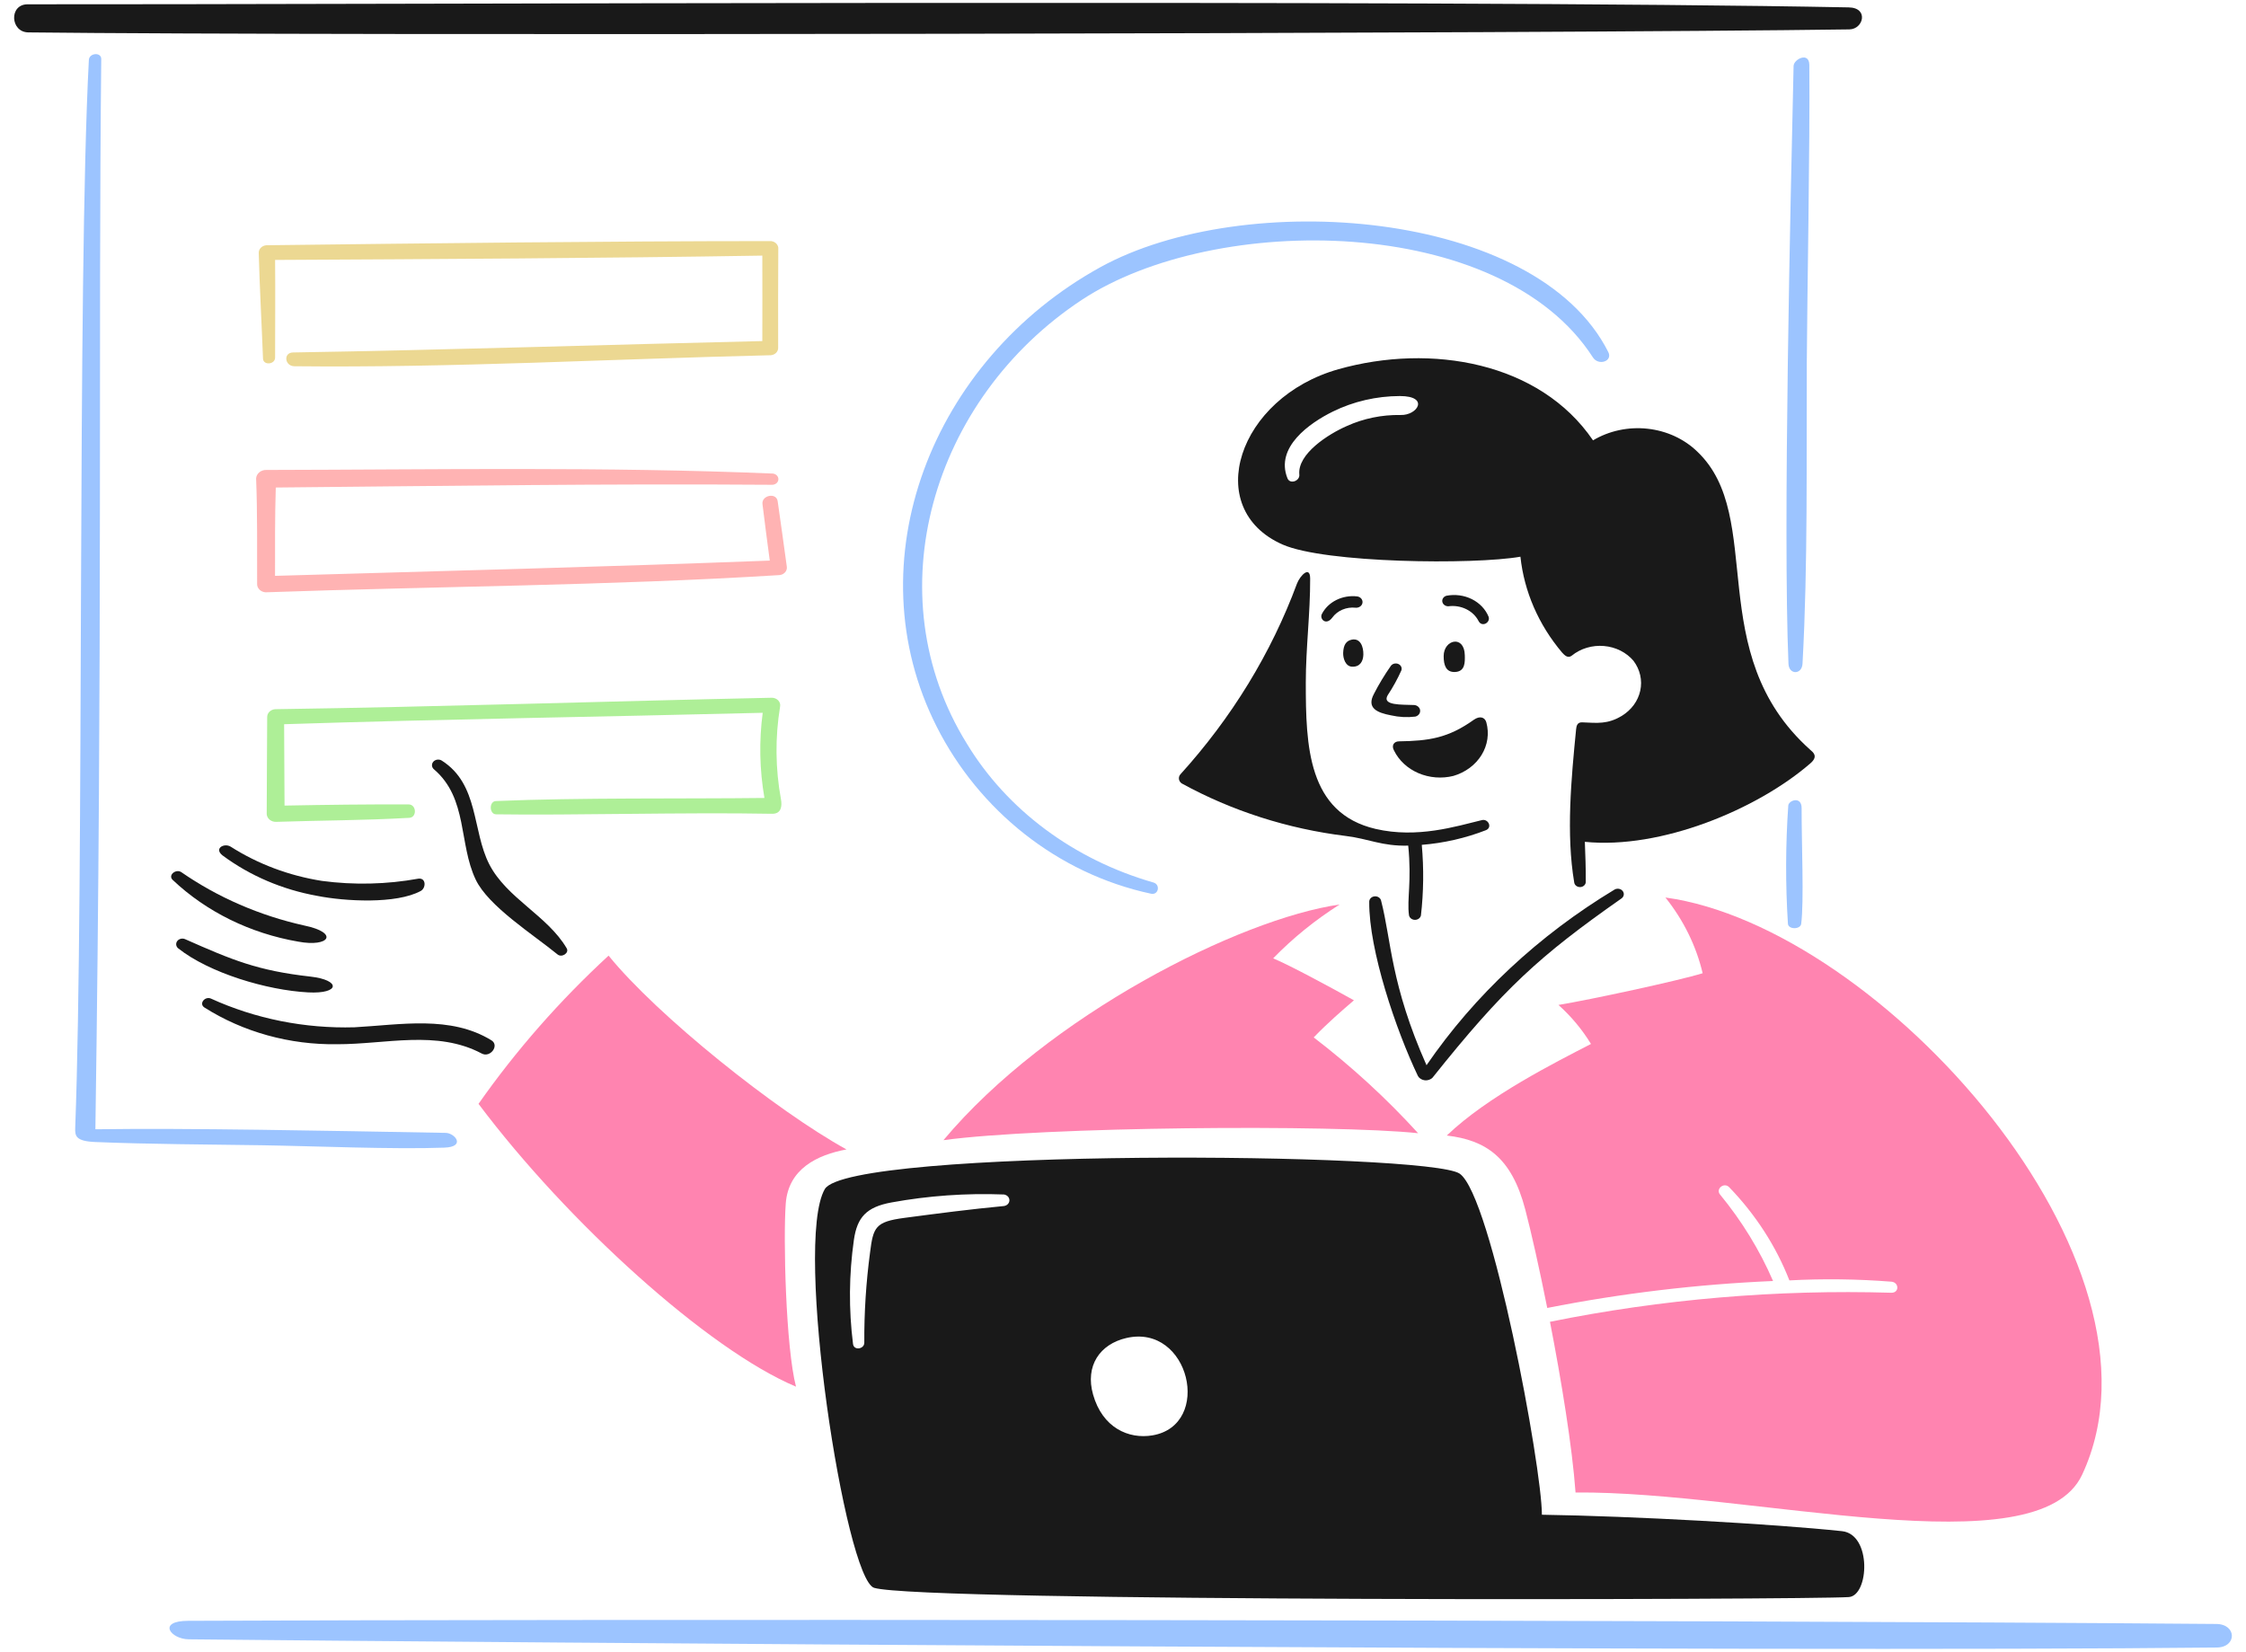
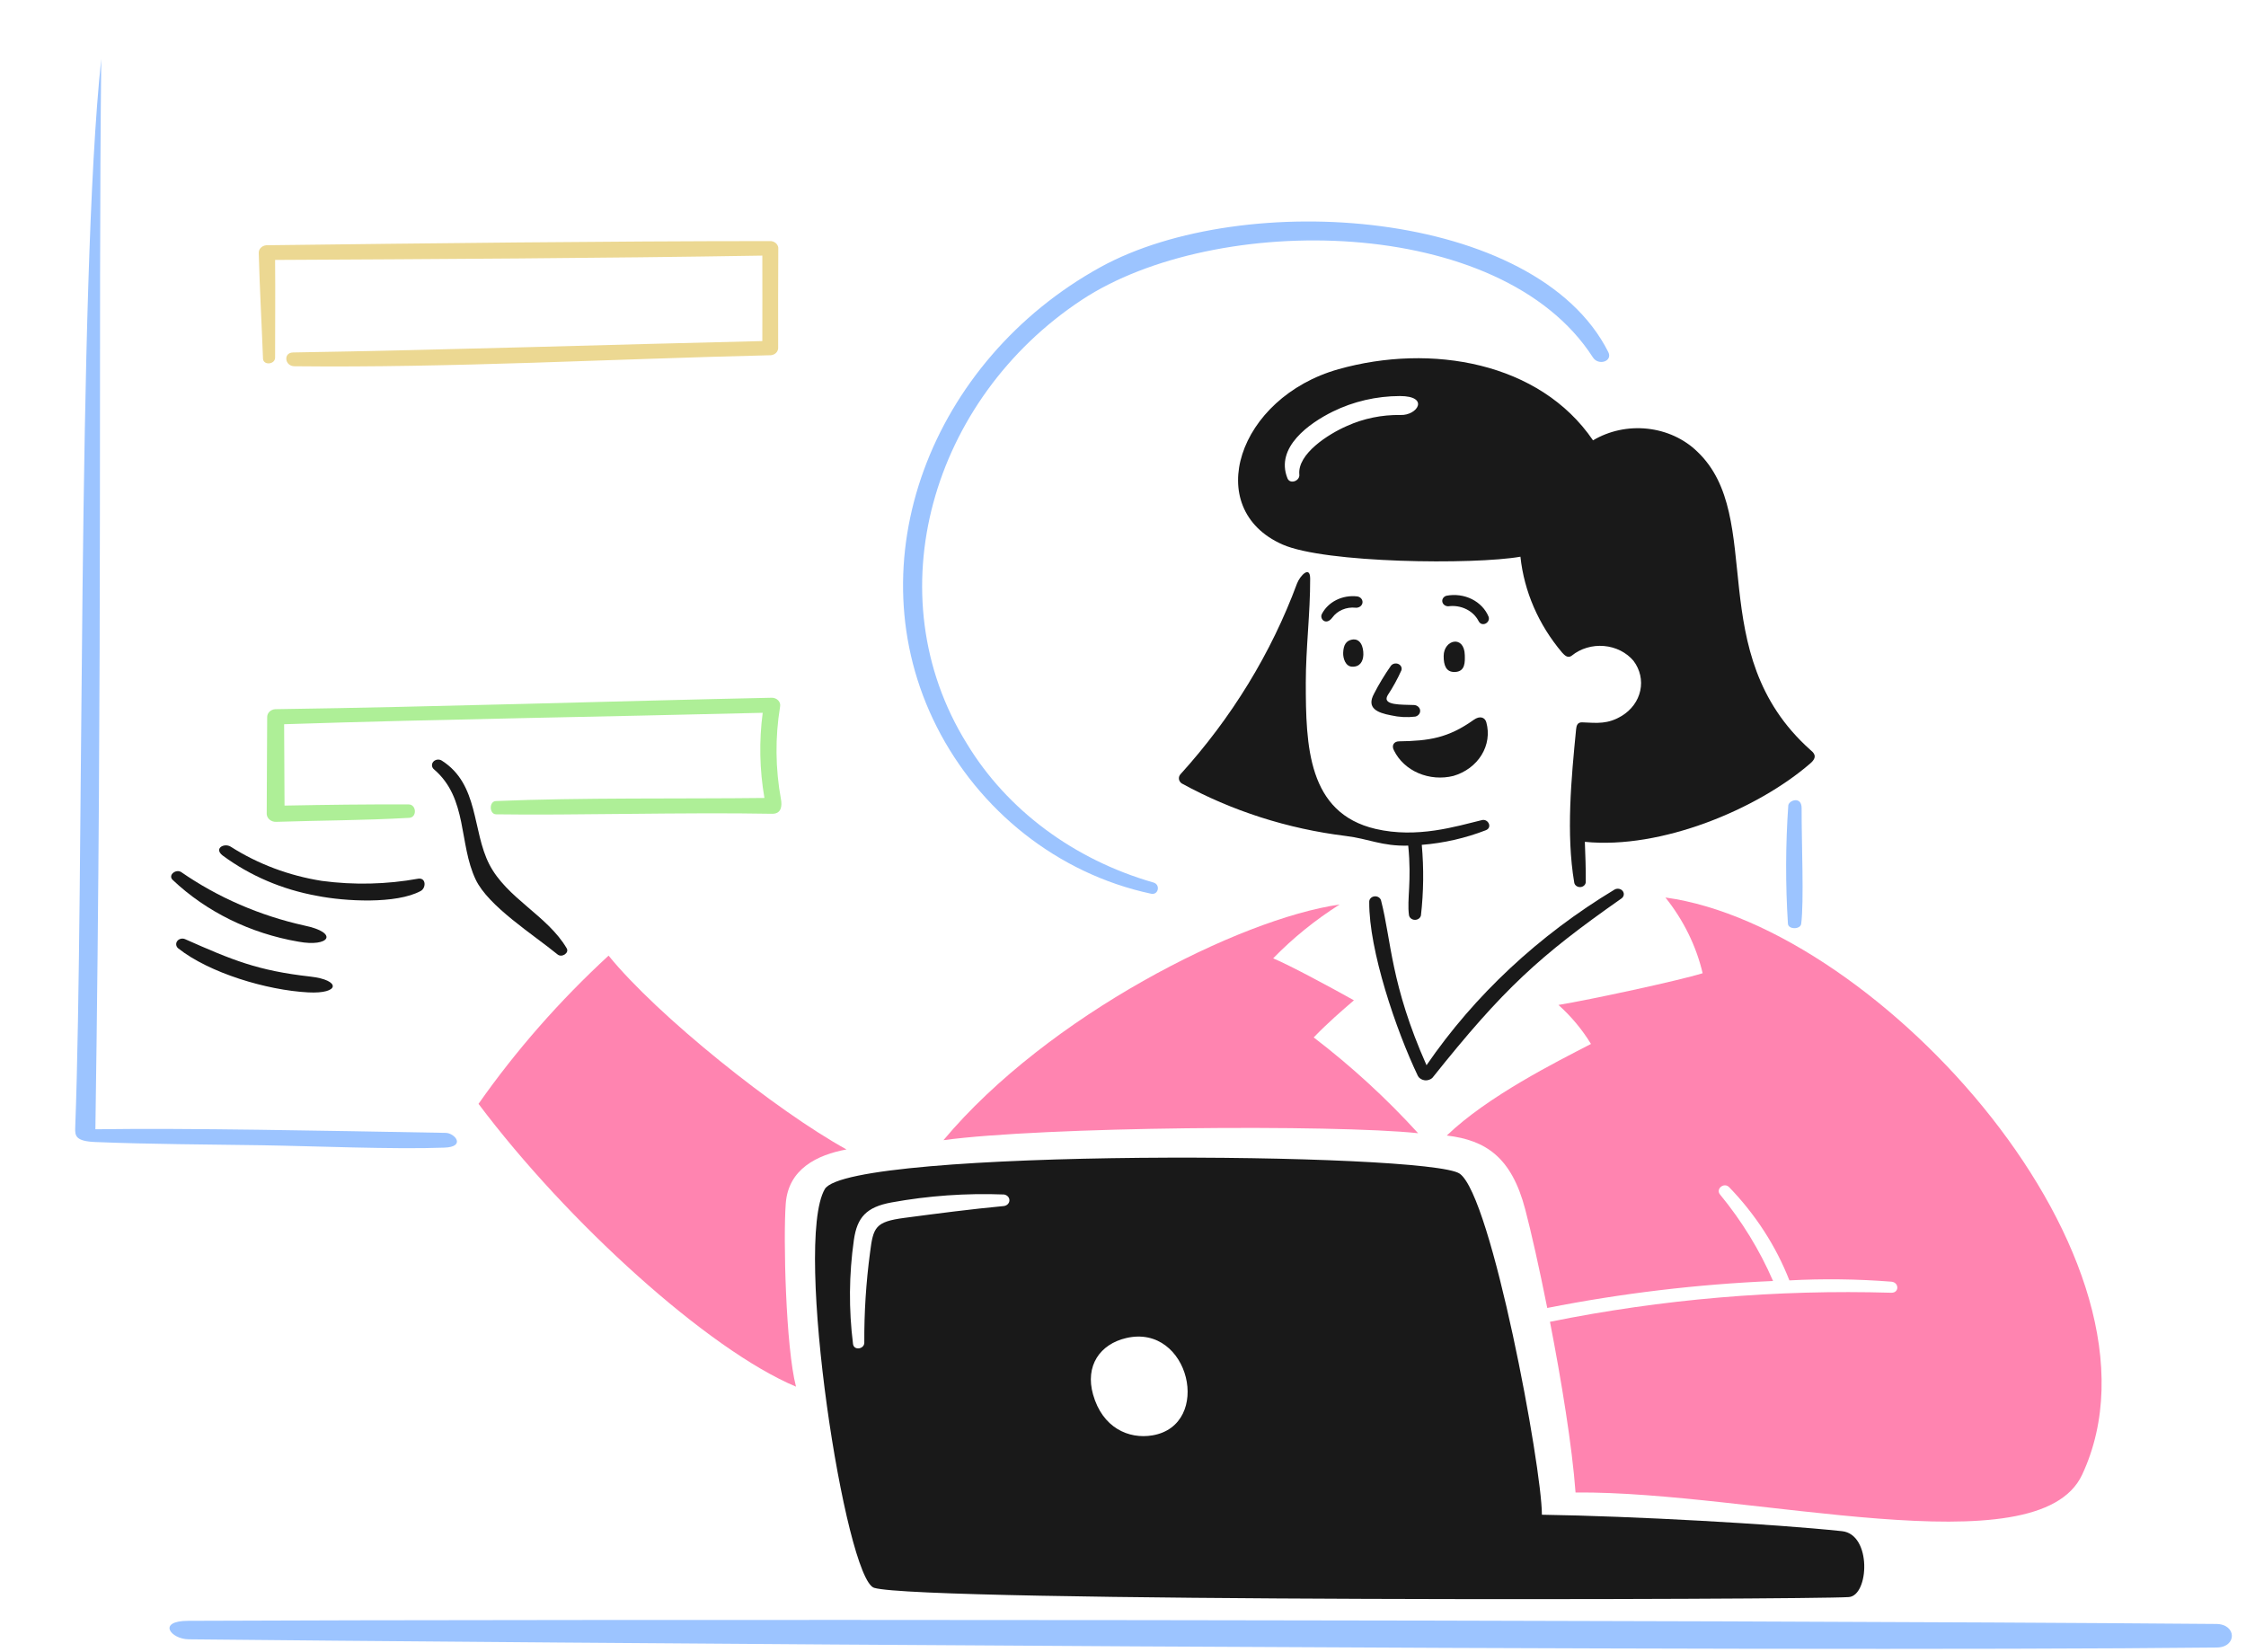
<svg xmlns="http://www.w3.org/2000/svg" width="155" height="114" viewBox="0 0 155 114" fill="none">
  <g clip-path="url(#clip0_155_297)">
-     <path fill-rule="evenodd" clip-rule="evenodd" d="M127.628 2.029C107.196 2.32 23.012 2.478 1.955 2.236C0.705 2.222 0.61 0.297 1.904 0.297C23.61 0.321 98.644 -0.052 127.587 0.51C128.98 0.536 128.602 2.015 127.628 2.029Z" fill="#191919" />
    <path fill-rule="evenodd" clip-rule="evenodd" d="M102.556 57.294C101.146 57.844 99.648 58.187 98.119 58.31C98.265 59.933 98.246 61.565 98.061 63.185C98.04 63.272 97.987 63.35 97.909 63.406C97.831 63.461 97.734 63.489 97.635 63.486C97.536 63.483 97.442 63.448 97.369 63.388C97.296 63.328 97.248 63.246 97.235 63.158C97.088 62.05 97.431 60.85 97.184 58.364C95.348 58.409 94.488 57.895 92.875 57.697C88.864 57.203 85.009 55.968 81.55 54.069C81.447 53.997 81.38 53.893 81.362 53.777C81.344 53.661 81.378 53.543 81.455 53.45C85.004 49.536 87.733 45.071 89.509 40.273C89.718 39.731 90.413 39.002 90.416 39.935C90.425 42.328 90.115 44.72 90.115 47.116C90.115 51.465 90.243 56.118 94.935 57.211C97.813 57.879 100.491 57.031 102.271 56.602C102.694 56.496 103.008 57.096 102.556 57.294Z" fill="#191919" />
    <path fill-rule="evenodd" clip-rule="evenodd" d="M95.763 47.989C95.352 48.708 96.754 48.623 97.594 48.659C97.701 48.667 97.8 48.709 97.875 48.777C97.951 48.845 97.997 48.934 98.006 49.03C98.015 49.126 97.986 49.222 97.924 49.3C97.862 49.379 97.772 49.435 97.669 49.459C97.113 49.526 96.548 49.497 96.004 49.373C95.032 49.191 94.291 48.868 94.82 47.885C95.162 47.221 95.55 46.578 95.983 45.959C96.036 45.884 96.118 45.829 96.212 45.805C96.307 45.78 96.408 45.787 96.497 45.825C96.587 45.863 96.657 45.929 96.697 46.01C96.736 46.092 96.741 46.184 96.711 46.268C96.444 46.863 96.127 47.438 95.763 47.989Z" fill="#191919" />
    <path fill-rule="evenodd" clip-rule="evenodd" d="M101.088 45.218C101.098 45.673 101.136 46.363 100.393 46.38C99.795 46.395 99.627 45.917 99.63 45.279C99.633 44.129 101.058 43.808 101.088 45.218Z" fill="#191919" />
    <path fill-rule="evenodd" clip-rule="evenodd" d="M94.087 45.189C94.074 45.624 93.869 46.035 93.313 46.014C92.848 45.997 92.681 45.43 92.694 45.056C92.714 44.505 92.906 44.224 93.292 44.147C93.885 44.029 94.103 44.643 94.087 45.189Z" fill="#191919" />
    <path fill-rule="evenodd" clip-rule="evenodd" d="M93.549 41.943C93.238 41.91 92.923 41.957 92.64 42.077C92.357 42.198 92.117 42.387 91.946 42.624C91.516 43.199 91.056 42.727 91.219 42.387C91.429 41.973 91.78 41.631 92.221 41.411C92.662 41.191 93.169 41.104 93.668 41.164C93.78 41.181 93.88 41.236 93.947 41.319C94.013 41.401 94.042 41.504 94.027 41.605C94.011 41.707 93.953 41.798 93.864 41.861C93.774 41.924 93.662 41.953 93.549 41.943Z" fill="#191919" />
    <path fill-rule="evenodd" clip-rule="evenodd" d="M99.943 41.845C99.845 41.844 99.75 41.812 99.676 41.754C99.602 41.697 99.552 41.617 99.537 41.529C99.522 41.442 99.542 41.352 99.593 41.277C99.645 41.202 99.724 41.145 99.817 41.118C100.416 41.002 101.041 41.085 101.578 41.353C102.114 41.621 102.524 42.055 102.734 42.575C102.863 42.981 102.263 43.314 102.035 42.858C101.855 42.508 101.553 42.219 101.176 42.037C100.799 41.854 100.366 41.787 99.943 41.845Z" fill="#191919" />
    <path fill-rule="evenodd" clip-rule="evenodd" d="M96.204 51.801C96.541 52.487 97.14 53.042 97.891 53.363C98.643 53.684 99.497 53.752 100.299 53.553C101.126 53.312 101.821 52.796 102.243 52.111C102.666 51.425 102.784 50.62 102.575 49.858C102.479 49.504 102.128 49.381 101.706 49.681C99.939 50.938 98.631 51.135 96.543 51.166C96.204 51.171 96.006 51.445 96.204 51.801Z" fill="#191919" />
    <path fill-rule="evenodd" clip-rule="evenodd" d="M39.11 65.452C39.297 65.771 38.774 66.114 38.482 65.877C36.793 64.495 33.699 62.546 32.826 60.703C31.648 58.222 32.291 55.115 29.962 53.108C29.878 53.043 29.825 52.952 29.814 52.852C29.802 52.753 29.834 52.654 29.901 52.575C29.969 52.496 30.068 52.444 30.177 52.429C30.287 52.414 30.398 52.438 30.488 52.495C33.063 54.13 32.575 57.332 33.767 59.654C34.976 62.005 37.785 63.19 39.11 65.452Z" fill="#191919" />
    <path fill-rule="evenodd" clip-rule="evenodd" d="M21.892 61.831C19.491 61.401 17.245 60.441 15.354 59.036C14.748 58.553 15.475 58.164 15.917 58.434C17.797 59.633 19.949 60.441 22.217 60.798C24.43 61.093 26.683 61.041 28.877 60.643C29.418 60.578 29.406 61.292 29.034 61.494C27.342 62.411 23.792 62.209 21.892 61.831Z" fill="#191919" />
    <path fill-rule="evenodd" clip-rule="evenodd" d="M11.913 60.726C11.577 60.394 12.142 59.952 12.511 60.193C15.03 61.938 17.922 63.193 21.005 63.879C23.413 64.375 22.745 65.393 20.583 64.99C17.271 64.42 14.24 62.929 11.913 60.726Z" fill="#191919" />
    <path fill-rule="evenodd" clip-rule="evenodd" d="M21.269 68.493C18.408 68.343 14.446 67.153 12.298 65.453C12.223 65.391 12.174 65.306 12.162 65.215C12.149 65.123 12.173 65.031 12.229 64.954C12.286 64.876 12.371 64.82 12.469 64.795C12.567 64.769 12.672 64.777 12.765 64.815C16.03 66.26 17.77 66.993 21.419 67.402C23.536 67.64 23.474 68.608 21.269 68.493Z" fill="#191919" />
-     <path fill-rule="evenodd" clip-rule="evenodd" d="M33.913 71.8C34.488 72.154 33.834 73.027 33.248 72.714C30.154 71.069 26.631 72.076 23.27 72.071C19.993 72.121 16.783 71.232 14.1 69.531C13.713 69.27 14.139 68.747 14.548 68.916C17.62 70.317 21.031 70.999 24.47 70.901C27.646 70.727 31.089 70.064 33.913 71.8Z" fill="#191919" />
    <path fill-rule="evenodd" clip-rule="evenodd" d="M152.984 113.709C121.57 114.054 32.125 113.343 13.02 113.142C11.789 113.129 10.813 111.875 12.984 111.866C37.551 111.752 116.4 111.779 152.939 112.083C154.378 112.092 154.381 113.693 152.984 113.709Z" fill="#9CC4FF" />
    <path fill-rule="evenodd" clip-rule="evenodd" d="M92.451 62.427C85.544 63.419 72.314 70.088 65.11 78.692C71.939 77.759 92.078 77.599 97.866 78.212C95.688 75.818 93.277 73.605 90.661 71.6C91.665 70.56 92.611 69.751 93.437 69.039C91.783 68.118 89.064 66.648 87.864 66.142C89.224 64.743 90.764 63.496 92.451 62.427Z" fill="#FF84B0" />
    <path fill-rule="evenodd" clip-rule="evenodd" d="M107.553 69.359C108.438 70.156 109.194 71.063 109.796 72.052C107.375 73.305 102.679 75.652 99.844 78.372C102.551 78.692 104.318 79.878 105.26 83.475C105.665 85.018 106.224 87.494 106.778 90.273C111.906 89.261 117.118 88.639 122.361 88.412C121.441 86.285 120.211 84.278 118.704 82.445C118.381 82.058 118.98 81.568 119.338 81.943C121.158 83.829 122.566 86.01 123.489 88.37C125.837 88.245 128.193 88.275 130.536 88.46C131.07 88.515 131.076 89.235 130.524 89.223C122.609 88.99 114.694 89.664 106.966 91.228C107.755 95.29 108.498 99.83 108.731 103.009C120.896 102.902 140.633 108.331 143.691 101.782C150.542 87.117 129.736 63.97 114.933 61.944C116.182 63.506 117.057 65.286 117.502 67.17C115.88 67.678 109.68 69.012 107.553 69.359Z" fill="#FF84B0" />
    <path fill-rule="evenodd" clip-rule="evenodd" d="M98.446 73.52C95.958 67.912 96.025 64.928 95.316 62.179C95.299 62.084 95.243 61.999 95.159 61.94C95.075 61.882 94.969 61.854 94.864 61.864C94.758 61.874 94.66 61.92 94.591 61.993C94.522 62.066 94.487 62.16 94.493 62.256C94.467 65.574 96.339 71.1 97.86 74.278C97.908 74.355 97.975 74.421 98.057 74.469C98.138 74.518 98.231 74.549 98.329 74.56C98.426 74.57 98.524 74.559 98.616 74.529C98.708 74.499 98.79 74.449 98.857 74.384C103.781 68.21 106.24 65.98 111.886 62.02C111.974 61.963 112.034 61.879 112.054 61.783C112.075 61.688 112.053 61.589 111.994 61.508C111.935 61.426 111.844 61.369 111.739 61.347C111.634 61.325 111.524 61.341 111.432 61.391C106.192 64.549 101.764 68.684 98.446 73.52Z" fill="#191919" />
    <path fill-rule="evenodd" clip-rule="evenodd" d="M58.417 79.332C53.574 76.666 45.365 70.106 41.999 65.956C38.617 69.072 35.608 72.501 33.023 76.186C39.15 84.346 48.852 93.148 54.933 95.705C54.226 92.985 54.047 85.465 54.226 83.066C54.406 80.665 56.409 79.706 58.417 79.332Z" fill="#FF84B0" />
-     <path fill-rule="evenodd" clip-rule="evenodd" d="M30.667 79.208C32.17 79.152 31.397 78.2 30.757 78.189C22.202 78.037 13.033 77.849 6.583 77.94C7.081 44.282 6.783 23.044 6.987 4.079C6.992 3.577 6.158 3.654 6.133 4.133C5.318 19.551 5.819 61.071 5.191 77.825C5.169 78.399 5.213 78.765 6.588 78.821C10.44 78.977 14.193 78.983 18.066 79.043C21.626 79.099 27.218 79.339 30.667 79.208Z" fill="#9CC4FF" />
-     <path fill-rule="evenodd" clip-rule="evenodd" d="M124.395 45.801C124.773 38.891 124.655 31.889 124.69 24.963C124.71 20.869 124.916 9.877 124.865 4.483C124.856 3.549 123.789 4.081 123.778 4.554C123.572 13.713 123.038 36.584 123.425 45.811C123.458 46.588 124.357 46.577 124.395 45.801Z" fill="#9CC4FF" />
+     <path fill-rule="evenodd" clip-rule="evenodd" d="M30.667 79.208C32.17 79.152 31.397 78.2 30.757 78.189C22.202 78.037 13.033 77.849 6.583 77.94C7.081 44.282 6.783 23.044 6.987 4.079C5.318 19.551 5.819 61.071 5.191 77.825C5.169 78.399 5.213 78.765 6.588 78.821C10.44 78.977 14.193 78.983 18.066 79.043C21.626 79.099 27.218 79.339 30.667 79.208Z" fill="#9CC4FF" />
    <path fill-rule="evenodd" clip-rule="evenodd" d="M18.985 24.68C18.985 22.433 19.006 20.187 18.985 17.94C30.191 17.882 41.404 17.825 52.609 17.642C52.619 19.608 52.609 21.574 52.609 23.54C41.906 23.788 30.961 24.152 20.225 24.326C19.534 24.337 19.646 25.27 20.315 25.278C31.155 25.396 42.328 24.772 53.201 24.517C53.345 24.504 53.477 24.44 53.571 24.341C53.664 24.241 53.711 24.112 53.702 23.982C53.702 21.686 53.693 19.39 53.711 17.094C53.695 16.963 53.624 16.843 53.513 16.758C53.401 16.673 53.258 16.63 53.112 16.639C41.535 16.645 29.949 16.788 18.372 16.927C18.224 16.941 18.087 17.006 17.991 17.109C17.895 17.212 17.847 17.344 17.857 17.478C17.921 19.902 18.058 22.321 18.15 24.743C18.164 25.236 18.984 25.166 18.985 24.68Z" fill="#ECD892" />
-     <path fill-rule="evenodd" clip-rule="evenodd" d="M18.331 40.88C30.035 40.468 42.086 40.419 53.718 39.696C53.803 39.697 53.888 39.682 53.966 39.651C54.044 39.619 54.112 39.573 54.168 39.514C54.223 39.456 54.263 39.387 54.285 39.312C54.308 39.238 54.311 39.16 54.296 39.085C54.09 37.586 53.884 36.088 53.668 34.591C53.578 33.969 52.545 34.182 52.62 34.792C52.777 36.093 52.951 37.393 53.123 38.691C41.759 39.124 30.295 39.416 18.981 39.744C18.981 37.712 18.969 35.677 19.032 33.648C30.472 33.541 41.715 33.374 53.28 33.459C53.392 33.461 53.5 33.423 53.581 33.355C53.663 33.286 53.711 33.191 53.717 33.09C53.723 32.99 53.685 32.891 53.611 32.815C53.538 32.739 53.435 32.692 53.324 32.684C41.714 32.201 30.055 32.414 18.397 32.435C18.306 32.431 18.216 32.442 18.131 32.47C18.045 32.497 17.967 32.539 17.9 32.594C17.833 32.649 17.778 32.715 17.739 32.789C17.701 32.863 17.679 32.943 17.675 33.025C17.771 35.444 17.735 37.871 17.744 40.293C17.738 40.441 17.796 40.585 17.906 40.694C18.016 40.804 18.168 40.871 18.331 40.88Z" fill="#FFB3B3" />
    <path fill-rule="evenodd" clip-rule="evenodd" d="M52.755 55.074C47.136 55.142 39.986 55.041 34.221 55.287C33.739 55.307 33.761 56.196 34.234 56.203C39.424 56.283 47.279 56.052 53.28 56.166C53.943 56.178 53.974 55.599 53.896 55.168C53.508 53.053 53.487 50.896 53.834 48.775C53.85 48.698 53.847 48.619 53.825 48.544C53.802 48.469 53.762 48.399 53.706 48.34C53.65 48.281 53.58 48.233 53.501 48.202C53.422 48.17 53.337 48.155 53.251 48.157C41.832 48.401 30.411 48.782 18.993 48.947C18.84 48.957 18.696 49.02 18.593 49.123C18.49 49.226 18.435 49.361 18.439 49.5C18.419 51.731 18.424 53.965 18.406 56.193C18.417 56.34 18.49 56.477 18.611 56.576C18.732 56.675 18.89 56.728 19.053 56.723C22.349 56.614 24.945 56.63 28.242 56.446C28.792 56.416 28.745 55.521 28.201 55.519C25.11 55.511 22.726 55.542 19.636 55.6C19.624 53.728 19.622 51.856 19.608 49.984C30.613 49.63 41.627 49.474 52.635 49.196C52.378 51.151 52.418 53.129 52.755 55.074Z" fill="#AEEF97" />
    <path fill-rule="evenodd" clip-rule="evenodd" d="M79.437 61.683C79.957 61.794 80.098 61.041 79.594 60.907C74.098 59.326 69.488 55.893 66.722 51.321C60.34 41.028 64.289 27.54 74.657 20.697C83.84 14.636 103.567 14.759 109.928 24.666C110.312 25.265 111.311 24.938 110.991 24.3C106.018 14.402 85.835 12.985 75.936 18.442C64.282 24.871 58.877 38.774 64.65 50.169C67.554 55.902 72.948 60.295 79.437 61.683Z" fill="#9CC4FF" />
    <path fill-rule="evenodd" clip-rule="evenodd" d="M124.304 63.758C124.503 62.229 124.326 58.158 124.333 55.776C124.333 54.921 123.444 55.235 123.412 55.593C123.223 58.312 123.215 61.039 123.388 63.759C123.424 64.165 124.252 64.159 124.304 63.758Z" fill="#9CC4FF" />
    <path fill-rule="evenodd" clip-rule="evenodd" d="M127.118 105.678C122.433 105.182 112.718 104.638 106.409 104.544C106.409 101.273 102.945 82.571 100.74 81.007C98.629 79.509 58.575 79.23 56.921 82.07C54.747 85.81 58.34 108.977 60.325 109.589C63.553 110.581 124.911 110.416 127.588 110.227C128.988 110.131 129.187 105.895 127.118 105.678ZM69.285 83.238C66.959 83.458 64.733 83.749 62.413 84.056C60.405 84.321 60.263 84.701 60.044 86.442C59.768 88.509 59.635 90.59 59.647 92.672C59.647 93.115 58.934 93.231 58.869 92.764C58.568 90.375 58.588 87.962 58.928 85.577C59.153 84.012 59.792 83.309 61.518 82.991C64.072 82.525 66.678 82.341 69.28 82.441C69.386 82.455 69.482 82.503 69.552 82.575C69.623 82.648 69.661 82.741 69.662 82.838C69.663 82.934 69.625 83.027 69.556 83.101C69.487 83.174 69.391 83.223 69.285 83.238ZM79.541 99.065C77.881 99.348 76.082 98.537 75.435 96.251C74.872 94.266 75.906 92.769 77.731 92.347C82.103 91.338 83.701 98.347 79.541 99.065Z" fill="#191919" />
    <path fill-rule="evenodd" clip-rule="evenodd" d="M124.922 51.745C117.458 45.066 121.907 35.703 117.134 31.171C116.231 30.292 115.012 29.732 113.694 29.589C112.376 29.446 111.045 29.731 109.937 30.392C106.26 24.991 98.76 23.684 92.374 25.481C85.415 27.439 82.921 35.112 88.508 37.581C91.435 38.876 101.713 38.986 104.927 38.423C105.184 40.826 106.179 43.116 107.8 45.036C107.966 45.217 108.199 45.467 108.475 45.248C108.774 45.005 109.125 44.821 109.507 44.707C109.889 44.593 110.293 44.551 110.693 44.586C111.093 44.62 111.481 44.729 111.833 44.906C112.184 45.083 112.491 45.323 112.734 45.613C112.957 45.911 113.113 46.246 113.193 46.598C113.272 46.951 113.274 47.314 113.197 47.667C113.121 48.021 112.968 48.357 112.748 48.657C112.527 48.956 112.243 49.214 111.912 49.414C110.952 49.987 110.268 49.904 109.192 49.855C108.856 49.84 108.793 50.094 108.77 50.327C108.438 53.703 108.07 57.556 108.641 60.915C108.655 61.008 108.71 61.092 108.792 61.15C108.875 61.207 108.979 61.233 109.082 61.223C109.186 61.212 109.281 61.165 109.347 61.092C109.413 61.02 109.445 60.926 109.436 60.832C109.444 59.922 109.406 59.012 109.373 58.101C114.628 58.632 121.281 55.857 124.938 52.684C125.517 52.187 125.103 51.907 124.922 51.745ZM96.651 28.642C95.37 28.621 94.102 28.881 92.957 29.399C91.684 29.951 89.524 31.322 89.669 32.759C89.713 33.19 89.027 33.453 88.849 33.009C87.989 30.867 90.381 29.194 91.976 28.408C93.397 27.708 94.989 27.339 96.607 27.334C98.677 27.336 97.823 28.686 96.651 28.642Z" fill="#191919" />
  </g>
  <defs>
    <clipPath id="clip0_155_297">
      <rect width="155" height="114" fill="white" />
    </clipPath>
  </defs>
</svg>